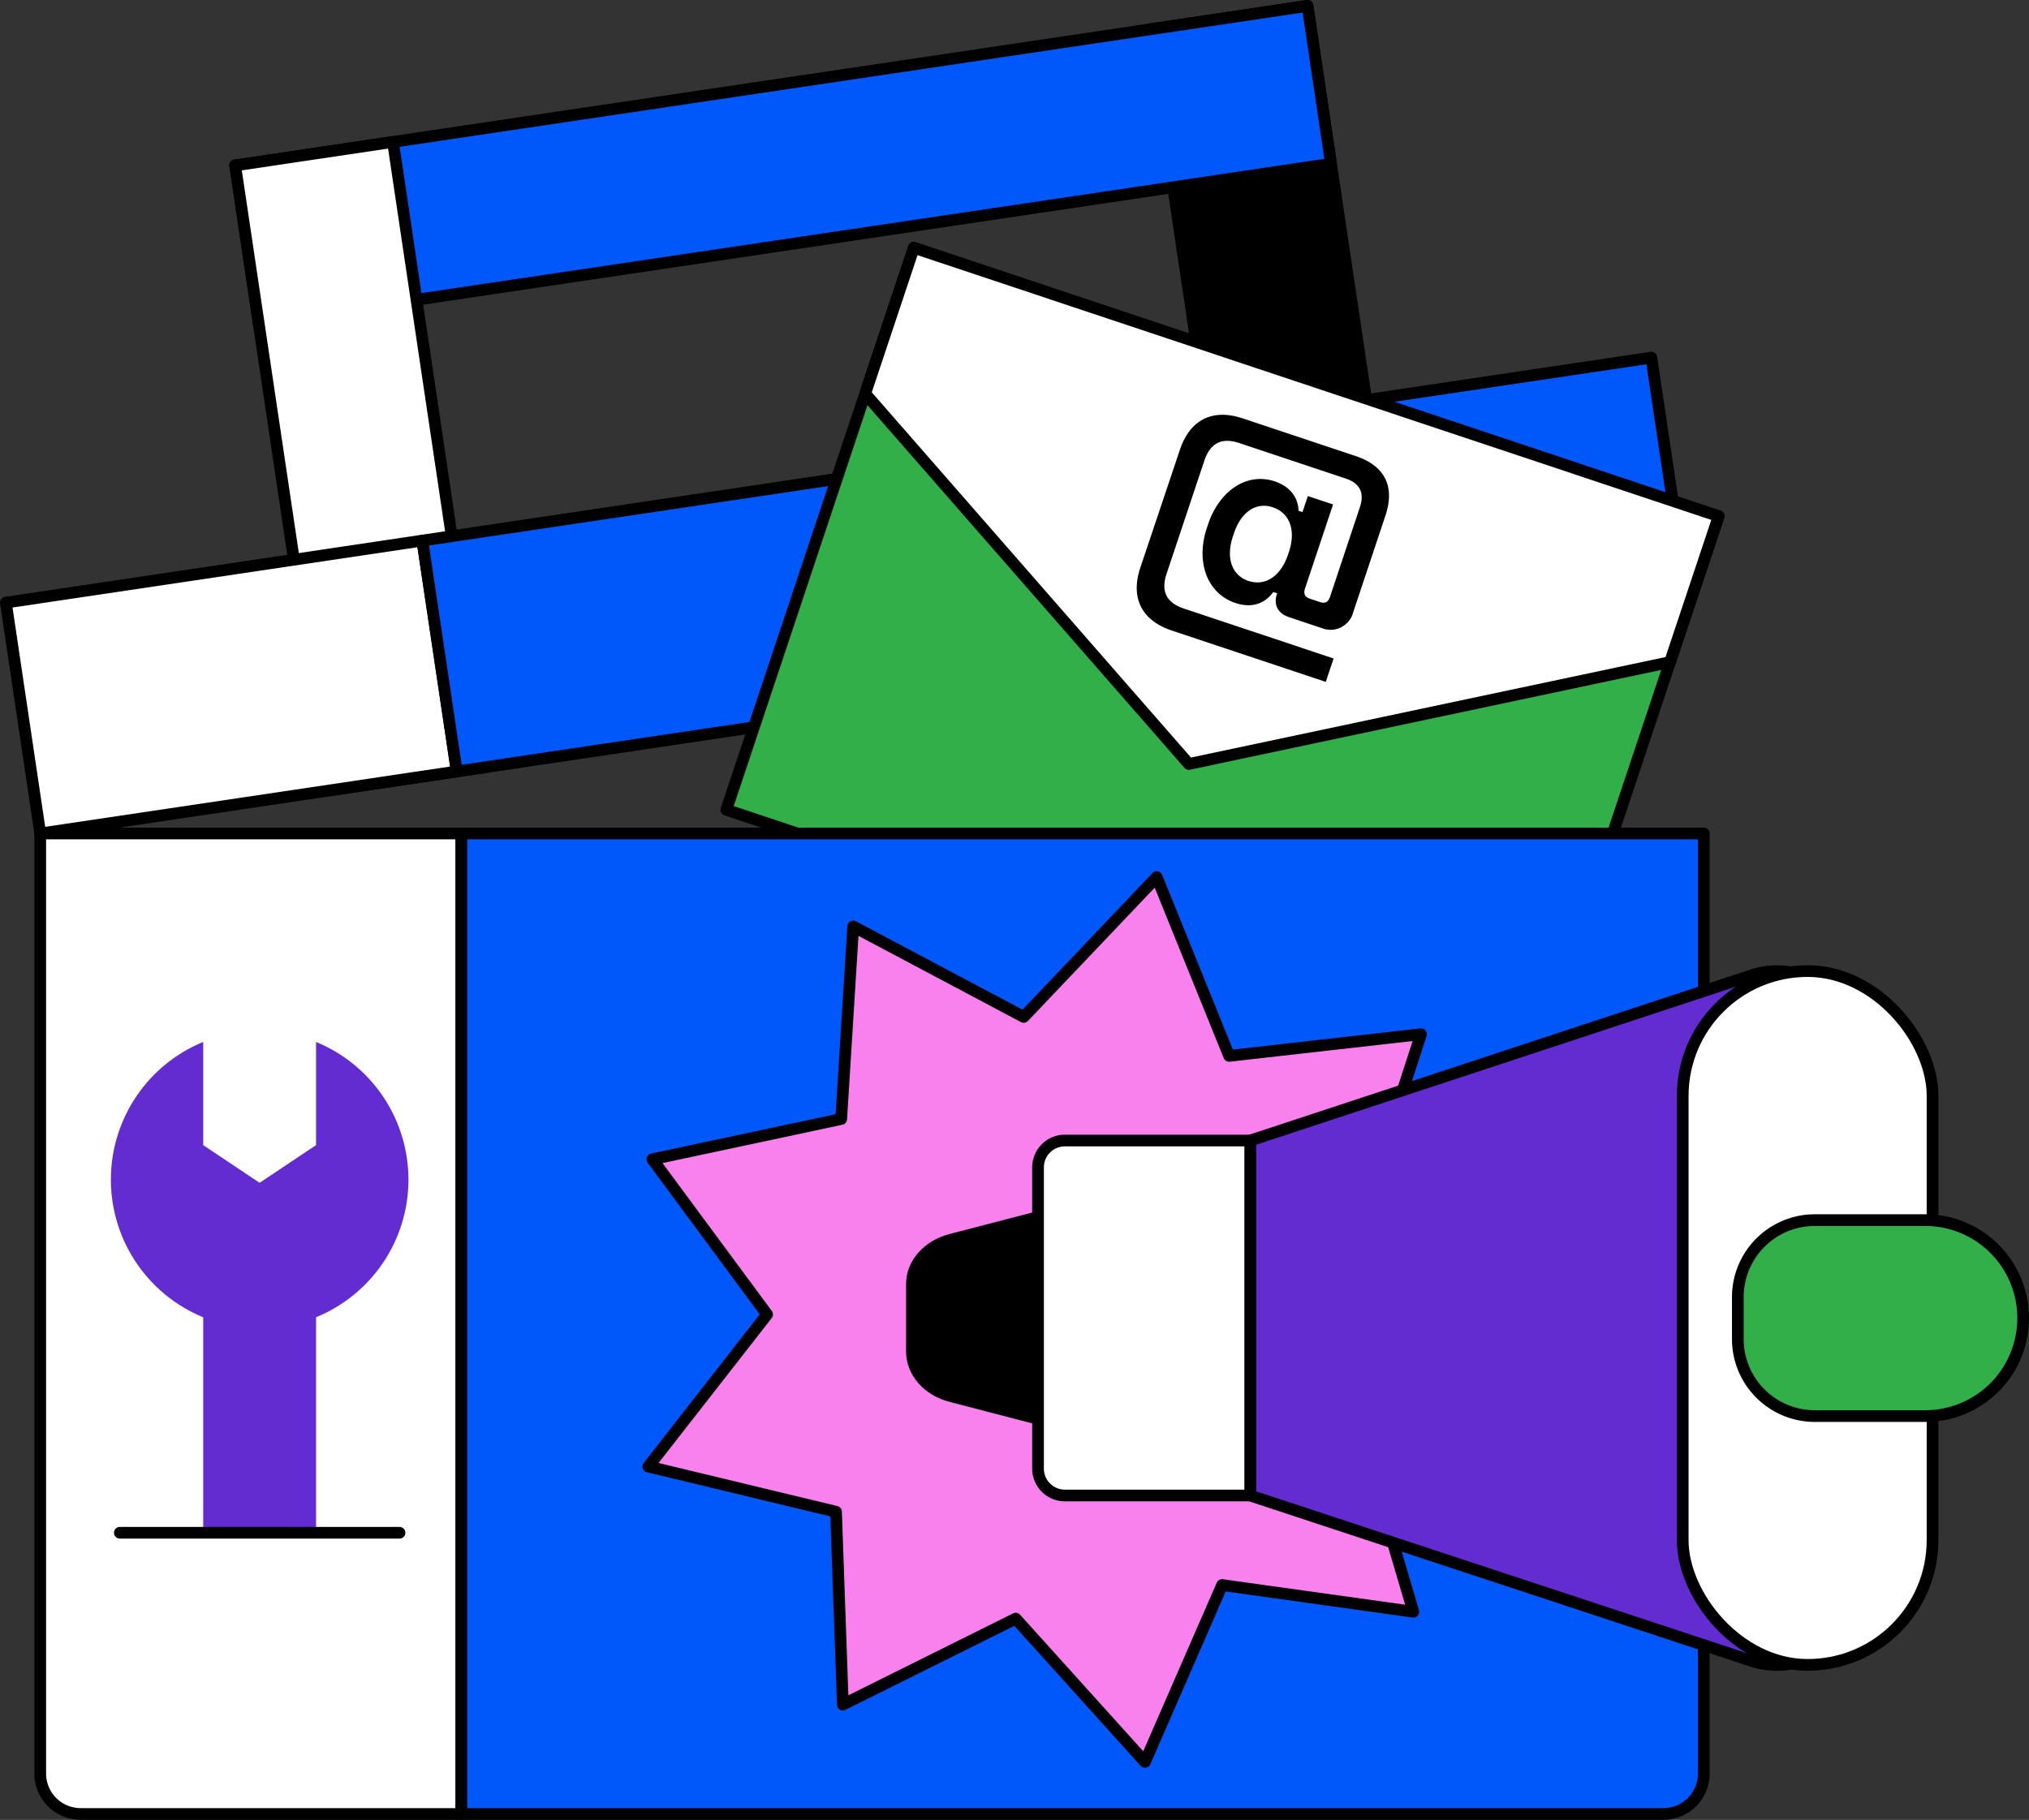
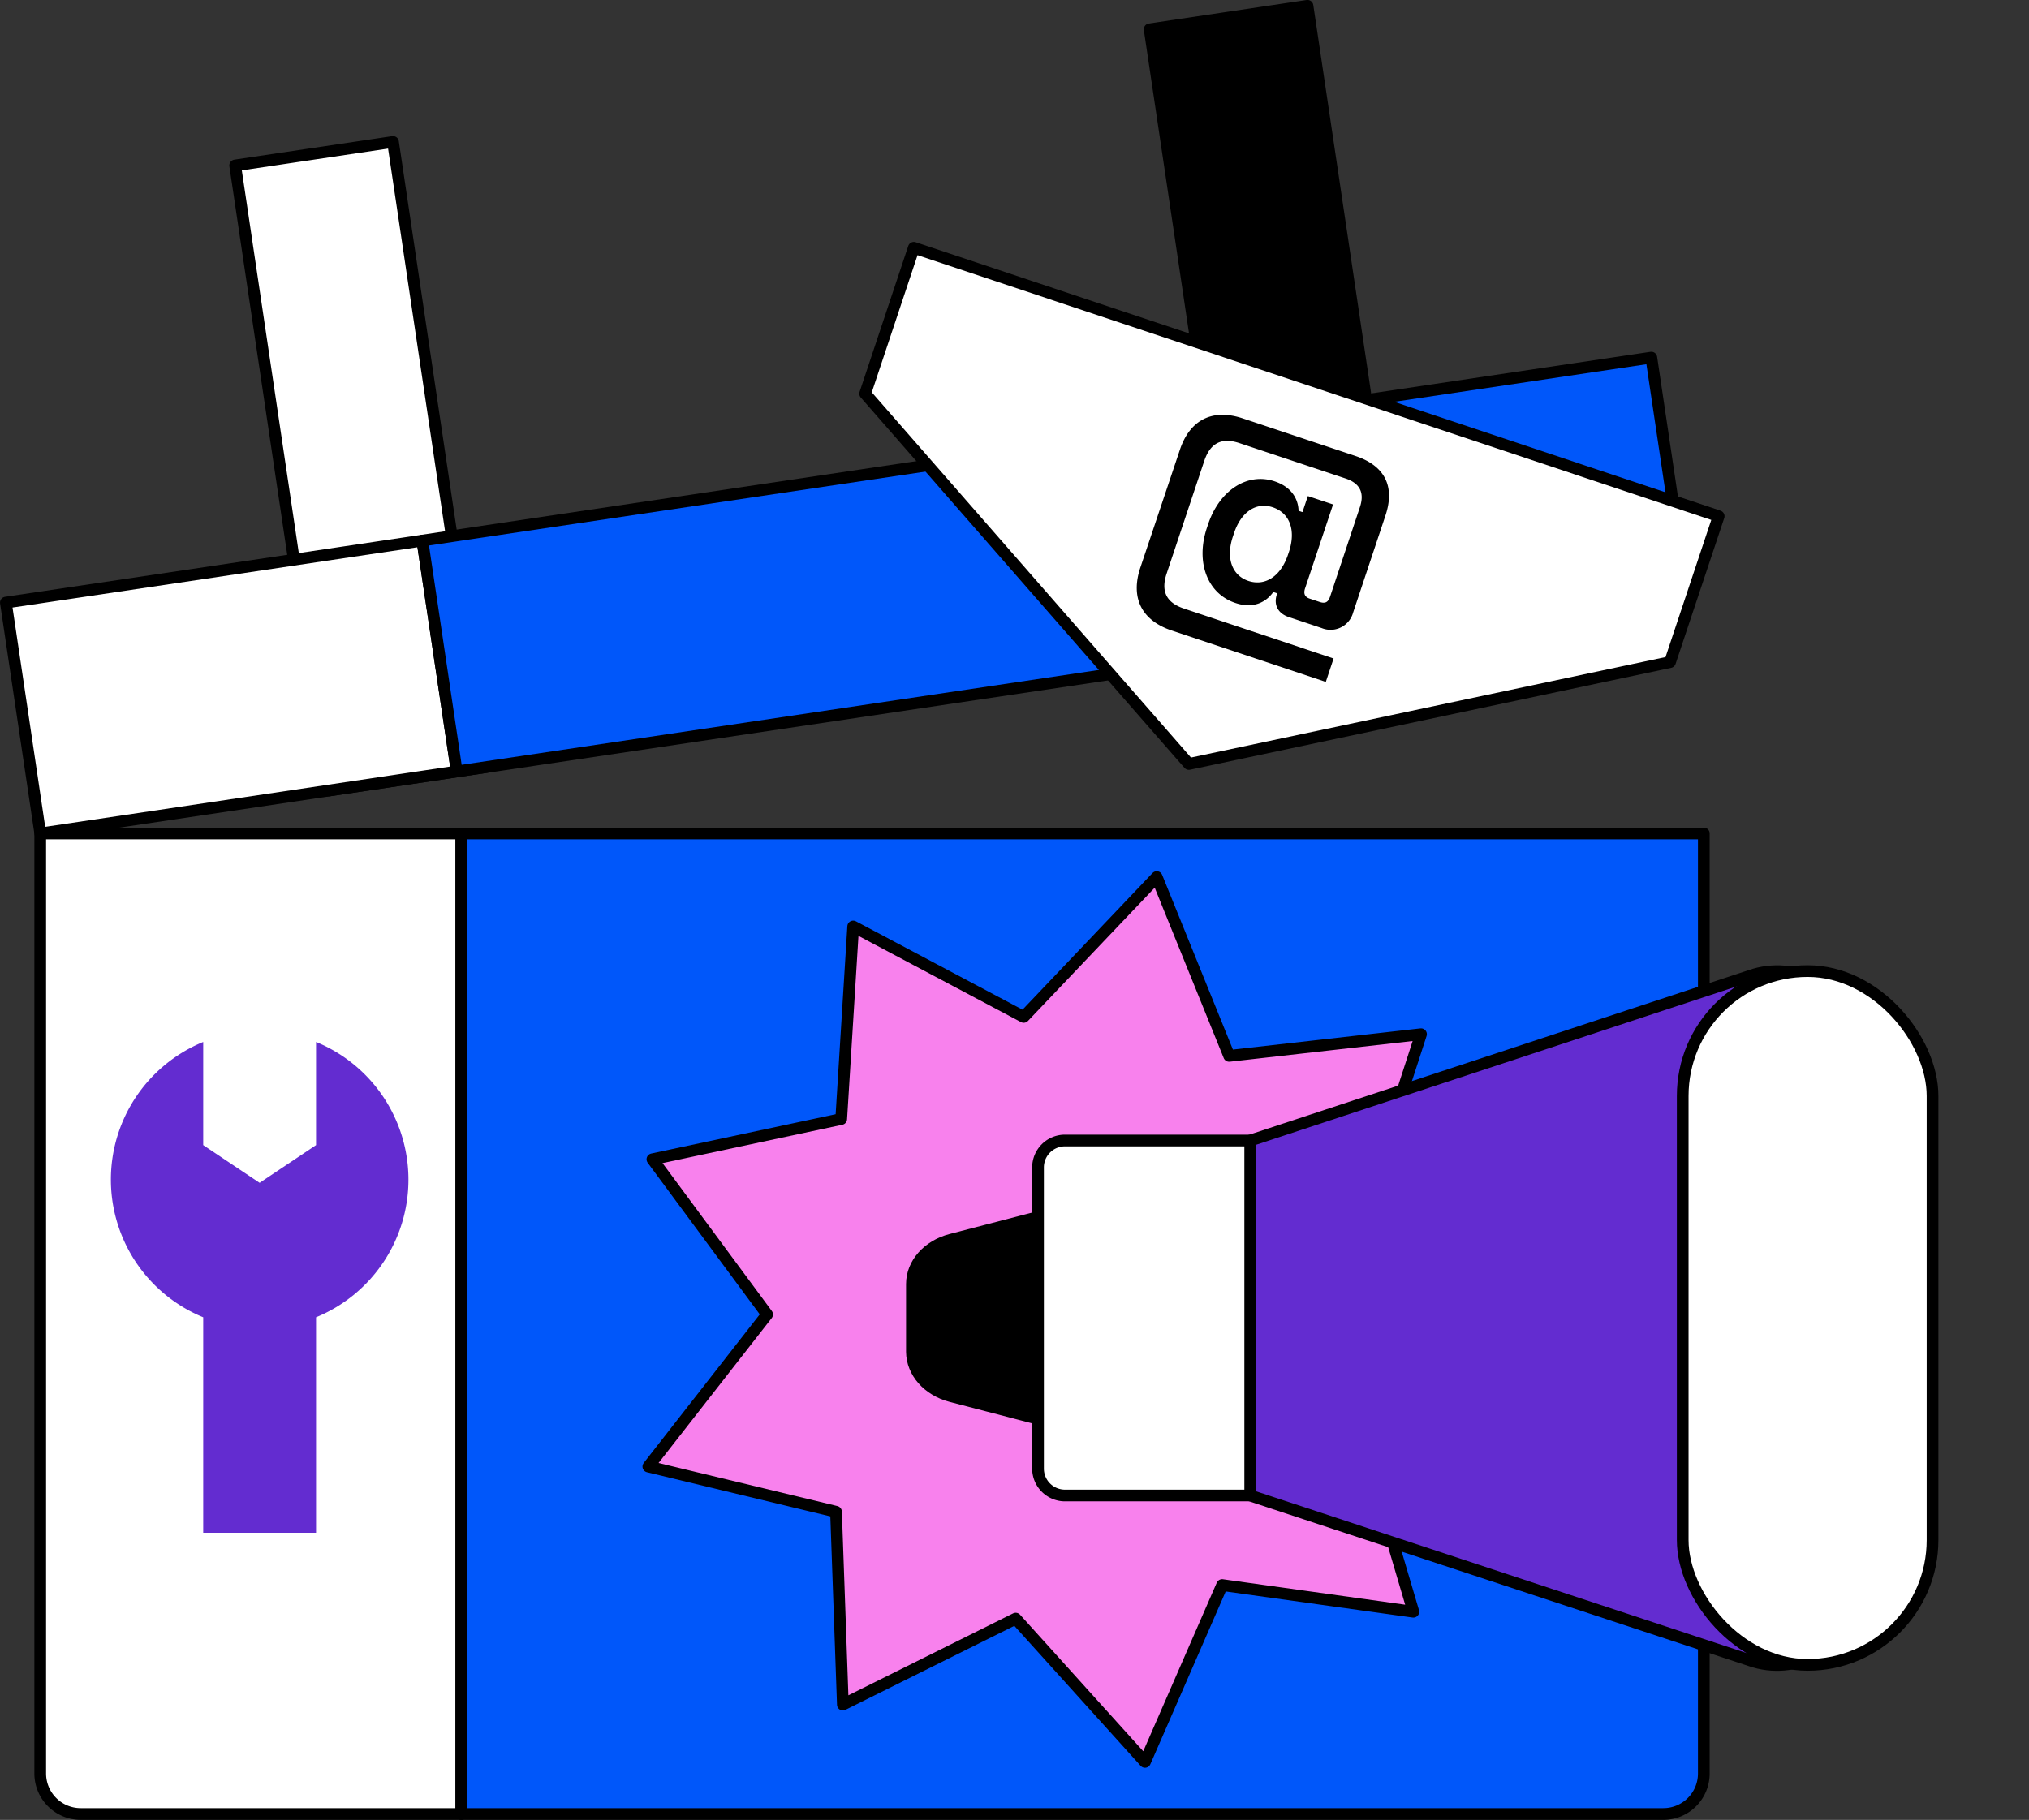
<svg xmlns="http://www.w3.org/2000/svg" viewBox="0 0 520 466.51">
  <rect x="0" y="0" width="520" height="466.51" fill="#333333" stroke="none" />
  <defs>
    <style>.cls-1,.cls-2,.cls-3,.cls-4,.cls-6,.cls-7{stroke:#000;stroke-linecap:round;stroke-linejoin:round;stroke-width:3px;}.cls-2{fill:#0057fa;}.cls-3{fill:#fff;}.cls-4{fill:#33af4a;}.cls-5,.cls-7{fill:#632cd0;}.cls-6{fill:#f881ed;}</style>
  </defs>
  <g id="Layer_2" data-name="Layer 2">
    <g id="Layer_1-2" data-name="Layer 1">
      <rect class="cls-1" x="306.34" y="3.63" width="40.9" height="162.02" transform="translate(-8.9 49.04) rotate(-8.47)" />
-       <rect class="cls-2" x="180.24" y="-96.74" width="40.91" height="277.85" transform="translate(188.5 246.9) rotate(-98.46)" />
      <rect class="cls-3" x="71.97" y="38.52" width="40.9" height="162.02" transform="translate(-16.59 14.91) rotate(-8.47)" />
      <rect class="cls-3" x="5.32" y="146.2" width="107.92" height="59.84" transform="translate(-25.29 10.65) rotate(-8.47)" />
      <rect class="cls-2" x="110.91" y="114.81" width="318.44" height="59.84" transform="translate(-18.37 41.35) rotate(-8.47)" />
-       <rect class="cls-4" x="204.59" y="94.02" width="217.44" height="151.87" transform="translate(69.89 -90.42) rotate(18.45)" />
      <polygon class="cls-3" points="304.68 195.84 428 169.72 440.47 132.33 234.2 63.51 221.73 100.91 304.68 195.84" />
      <path d="M302.38,115.31c2.58-7.74,8.39-10.64,16.12-8.06l28.9,9.64c7.49,2.5,10.17,7.76,7.67,15.26L346.79,157a6,6,0,0,1-8.07,4l-8.4-2.81c-2.78-.92-4-3.14-3.06-5.92l.06-.18-1-.33c-1.77,2.5-5,4.4-9.73,2.8-7.19-2.4-10.21-10.46-7.29-19.23l.3-.9c2.95-8.83,10.1-13.36,17.05-11.05,4.9,1.64,6.09,5.13,6.15,7.56l1,.33,1.38-4.11,6.46,2.15-7.18,21.53c-.44,1.33-.06,2.19,1.15,2.6l2.6.87c1.45.48,2.2.06,2.7-1.46L348.52,130c1.23-3.69,0-6.11-3.66-7.34l-27.2-9.07c-4.54-1.51-7.44-.07-9,4.47l-9.68,29c-1.51,4.54-.06,7.44,4.47,8.95l38.33,12.79-2,6-39.47-13.17c-7.74-2.58-10.64-8.38-8.06-16.12Zm17.55,33.6c4.23,1.41,8.28-1.07,10.17-6.75l.23-.67c1.89-5.68.12-10-4.11-11.44s-8.16,1.1-10,6.73l-.22.66C314.08,143.06,315.76,147.52,319.93,148.91Z" />
      <path class="cls-3" d="M10.31,213.66H118.23a0,0,0,0,1,0,0V465a0,0,0,0,1,0,0H20.68a10.37,10.37,0,0,1-10.37-10.37v-241A0,0,0,0,1,10.31,213.66Z" />
      <path class="cls-2" d="M118.23,213.66H436.66a0,0,0,0,1,0,0v241A10.37,10.37,0,0,1,426.29,465H118.23a0,0,0,0,1,0,0V213.66A0,0,0,0,1,118.23,213.66Z" />
      <path class="cls-5" d="M104.68,302.39A38.16,38.16,0,0,0,81,267.1v26.44l-14.46,9.67-14.46-9.67V267.1a38.14,38.14,0,0,0,0,70.57v55.24H81V337.67A38.13,38.13,0,0,0,104.68,302.39Z" />
-       <line class="cls-3" x1="30.71" y1="392.91" x2="102.39" y2="392.91" />
      <polygon class="cls-6" points="167.2 297.17 215.59 286.85 218.66 237.49 262.36 260.68 296.45 224.83 315.01 270.67 364.18 265.11 348.92 312.16 390.15 339.49 348.21 365.73 362.22 413.16 314.75 406.53 313.21 406.31 293.44 451.65 260.31 414.92 216.01 436.96 214.26 387.53 213.36 387.31 166.16 375.94 196.6 336.95 167.2 297.17" />
      <path class="cls-1" d="M243.74,357.91,266,363.7V312l-22.29,5.79c-5.93,1.55-10,6.14-10,11.35v17.4C233.76,351.77,237.81,356.37,243.74,357.91Z" />
      <path class="cls-7" d="M449.66,426,320.41,383.37v-91l129.25-42.6c11.55-3.33,23.57,3.85,23.57,14.08v148C473.23,422.11,461.21,429.29,449.66,426Z" />
      <path class="cls-3" d="M272.93,292.36h47.48a0,0,0,0,1,0,0v91a0,0,0,0,1,0,0H272.93a6.9,6.9,0,0,1-6.9-6.9v-77.2A6.9,6.9,0,0,1,272.93,292.36Z" />
      <rect class="cls-3" x="431.26" y="248.94" width="64.03" height="177.85" rx="32" transform="translate(926.54 675.72) rotate(-180)" />
-       <path class="cls-4" d="M465.11,312.77h28.3a25.09,25.09,0,0,1,25.09,25.09v0A25.09,25.09,0,0,1,493.41,363h-28.3a19.73,19.73,0,0,1-19.73-19.73V332.5A19.73,19.73,0,0,1,465.11,312.77Z" />
    </g>
  </g>
</svg>